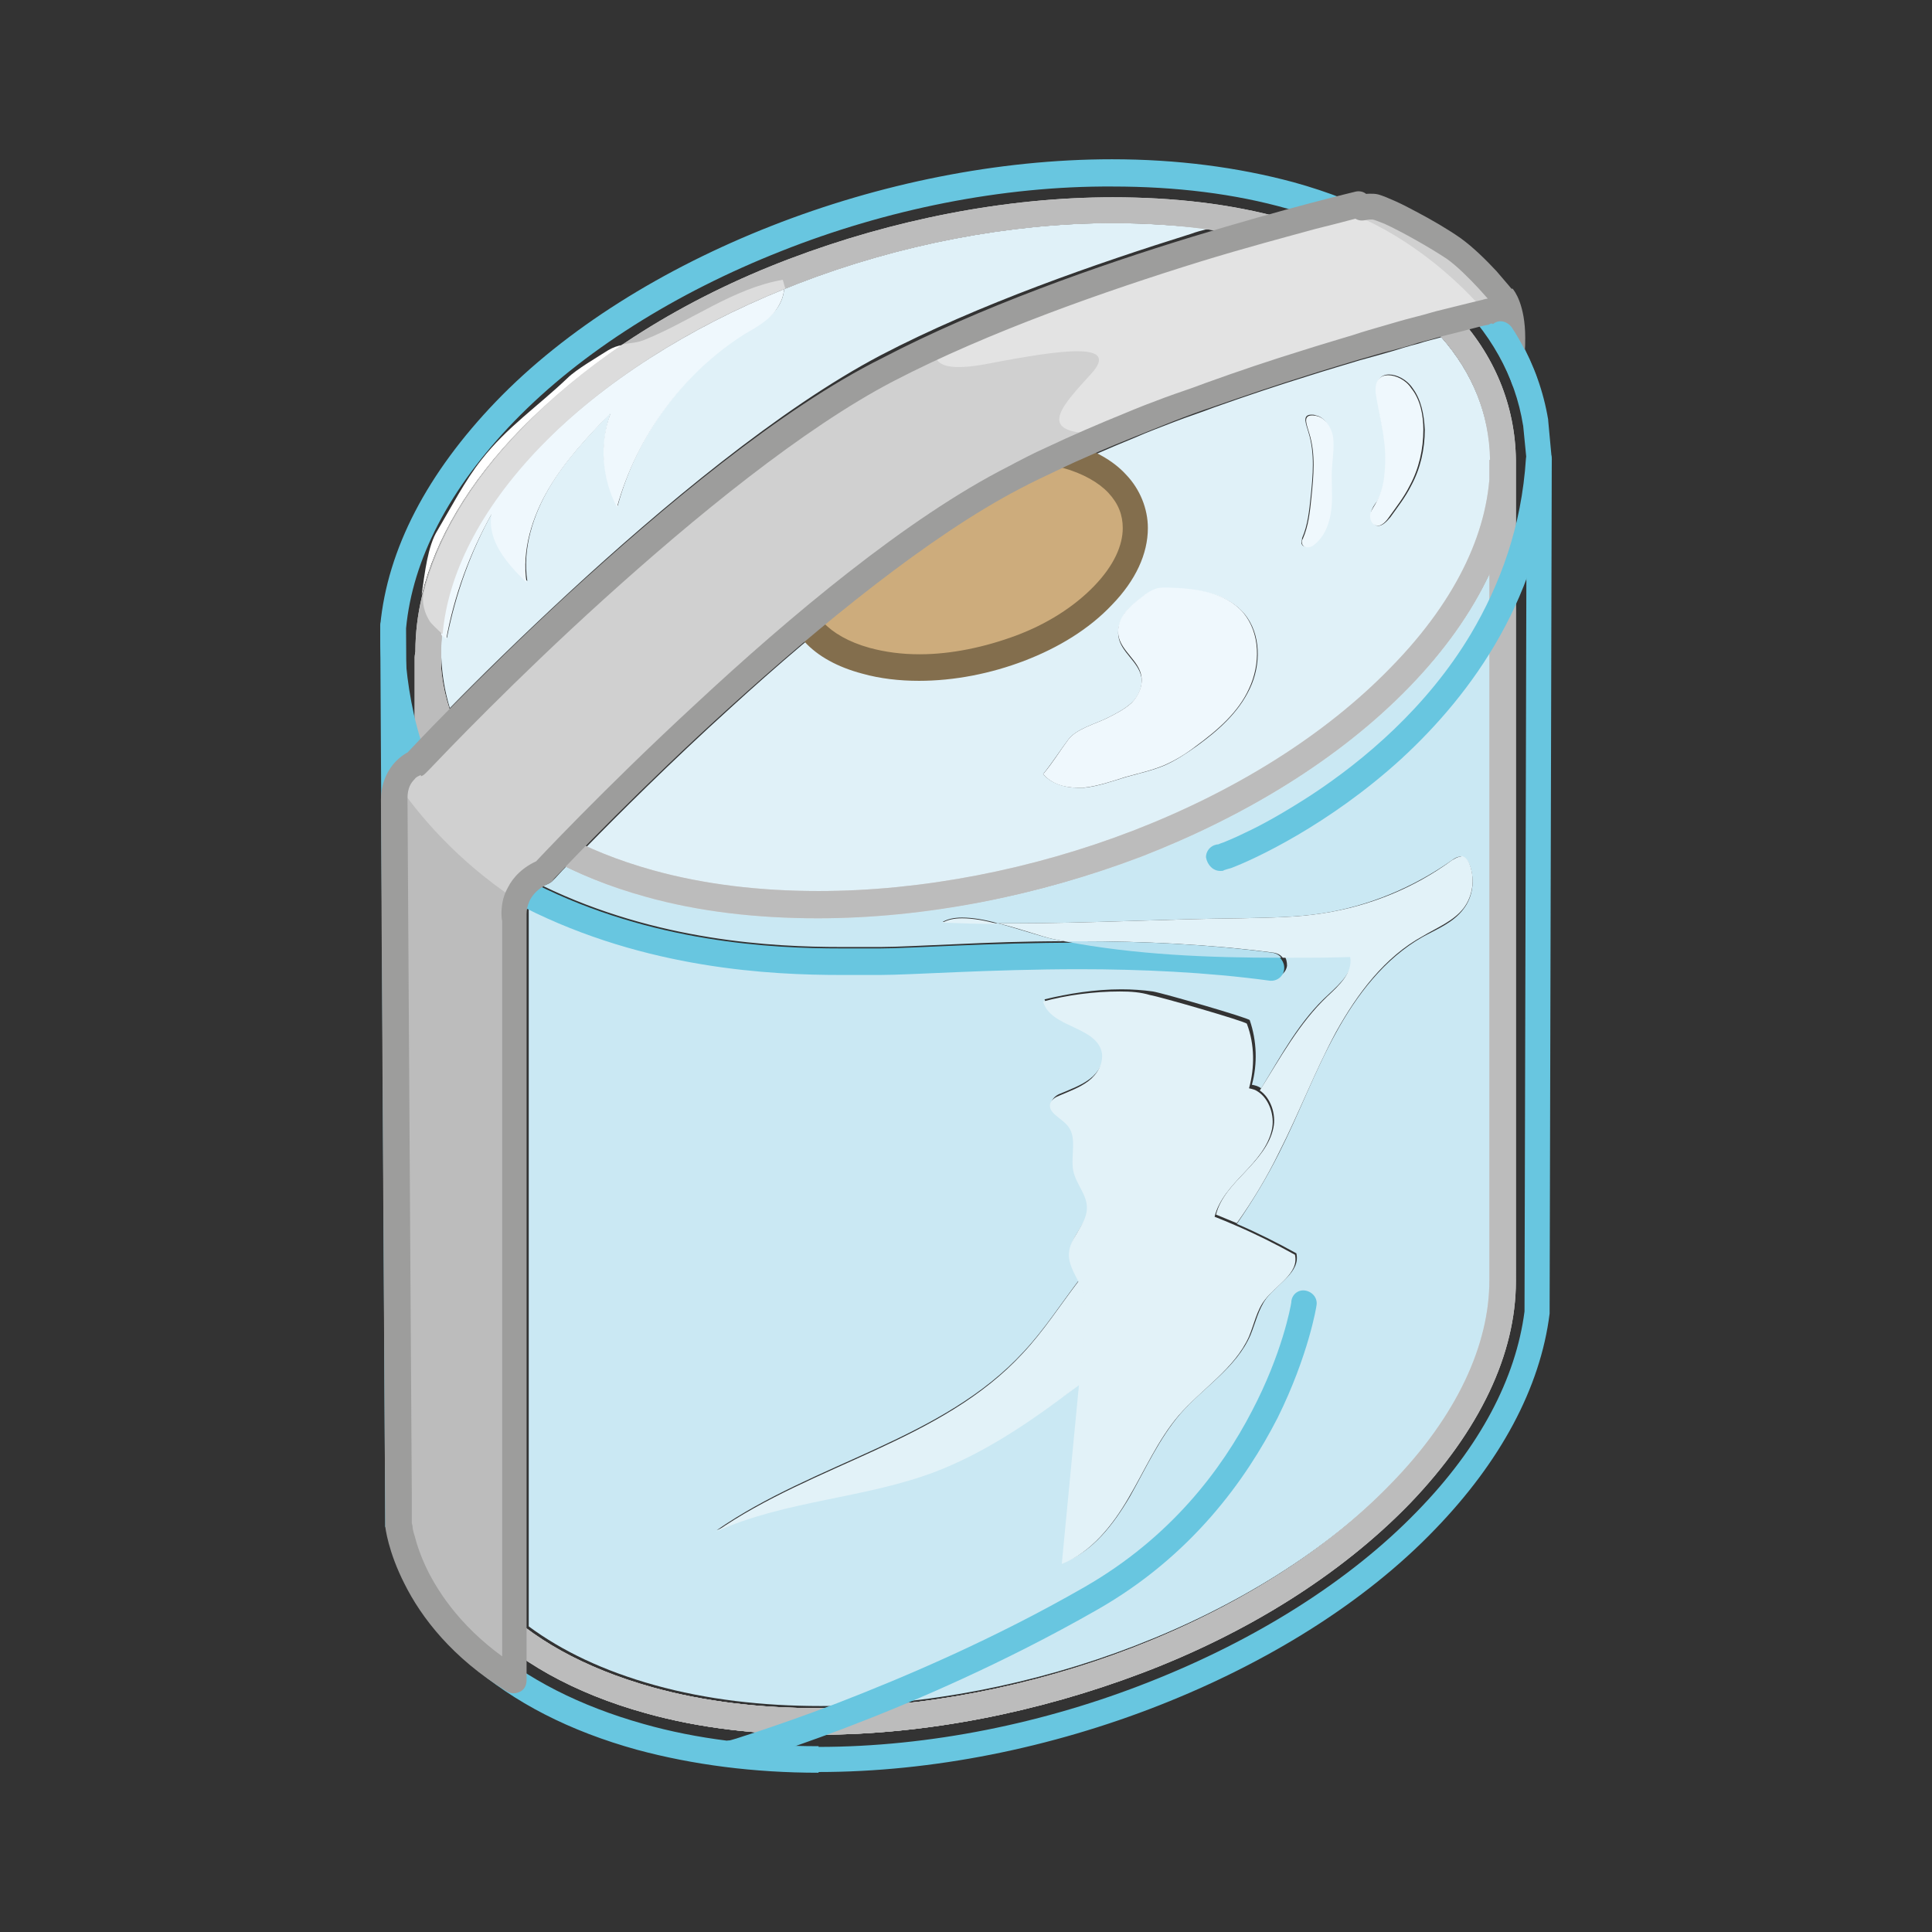
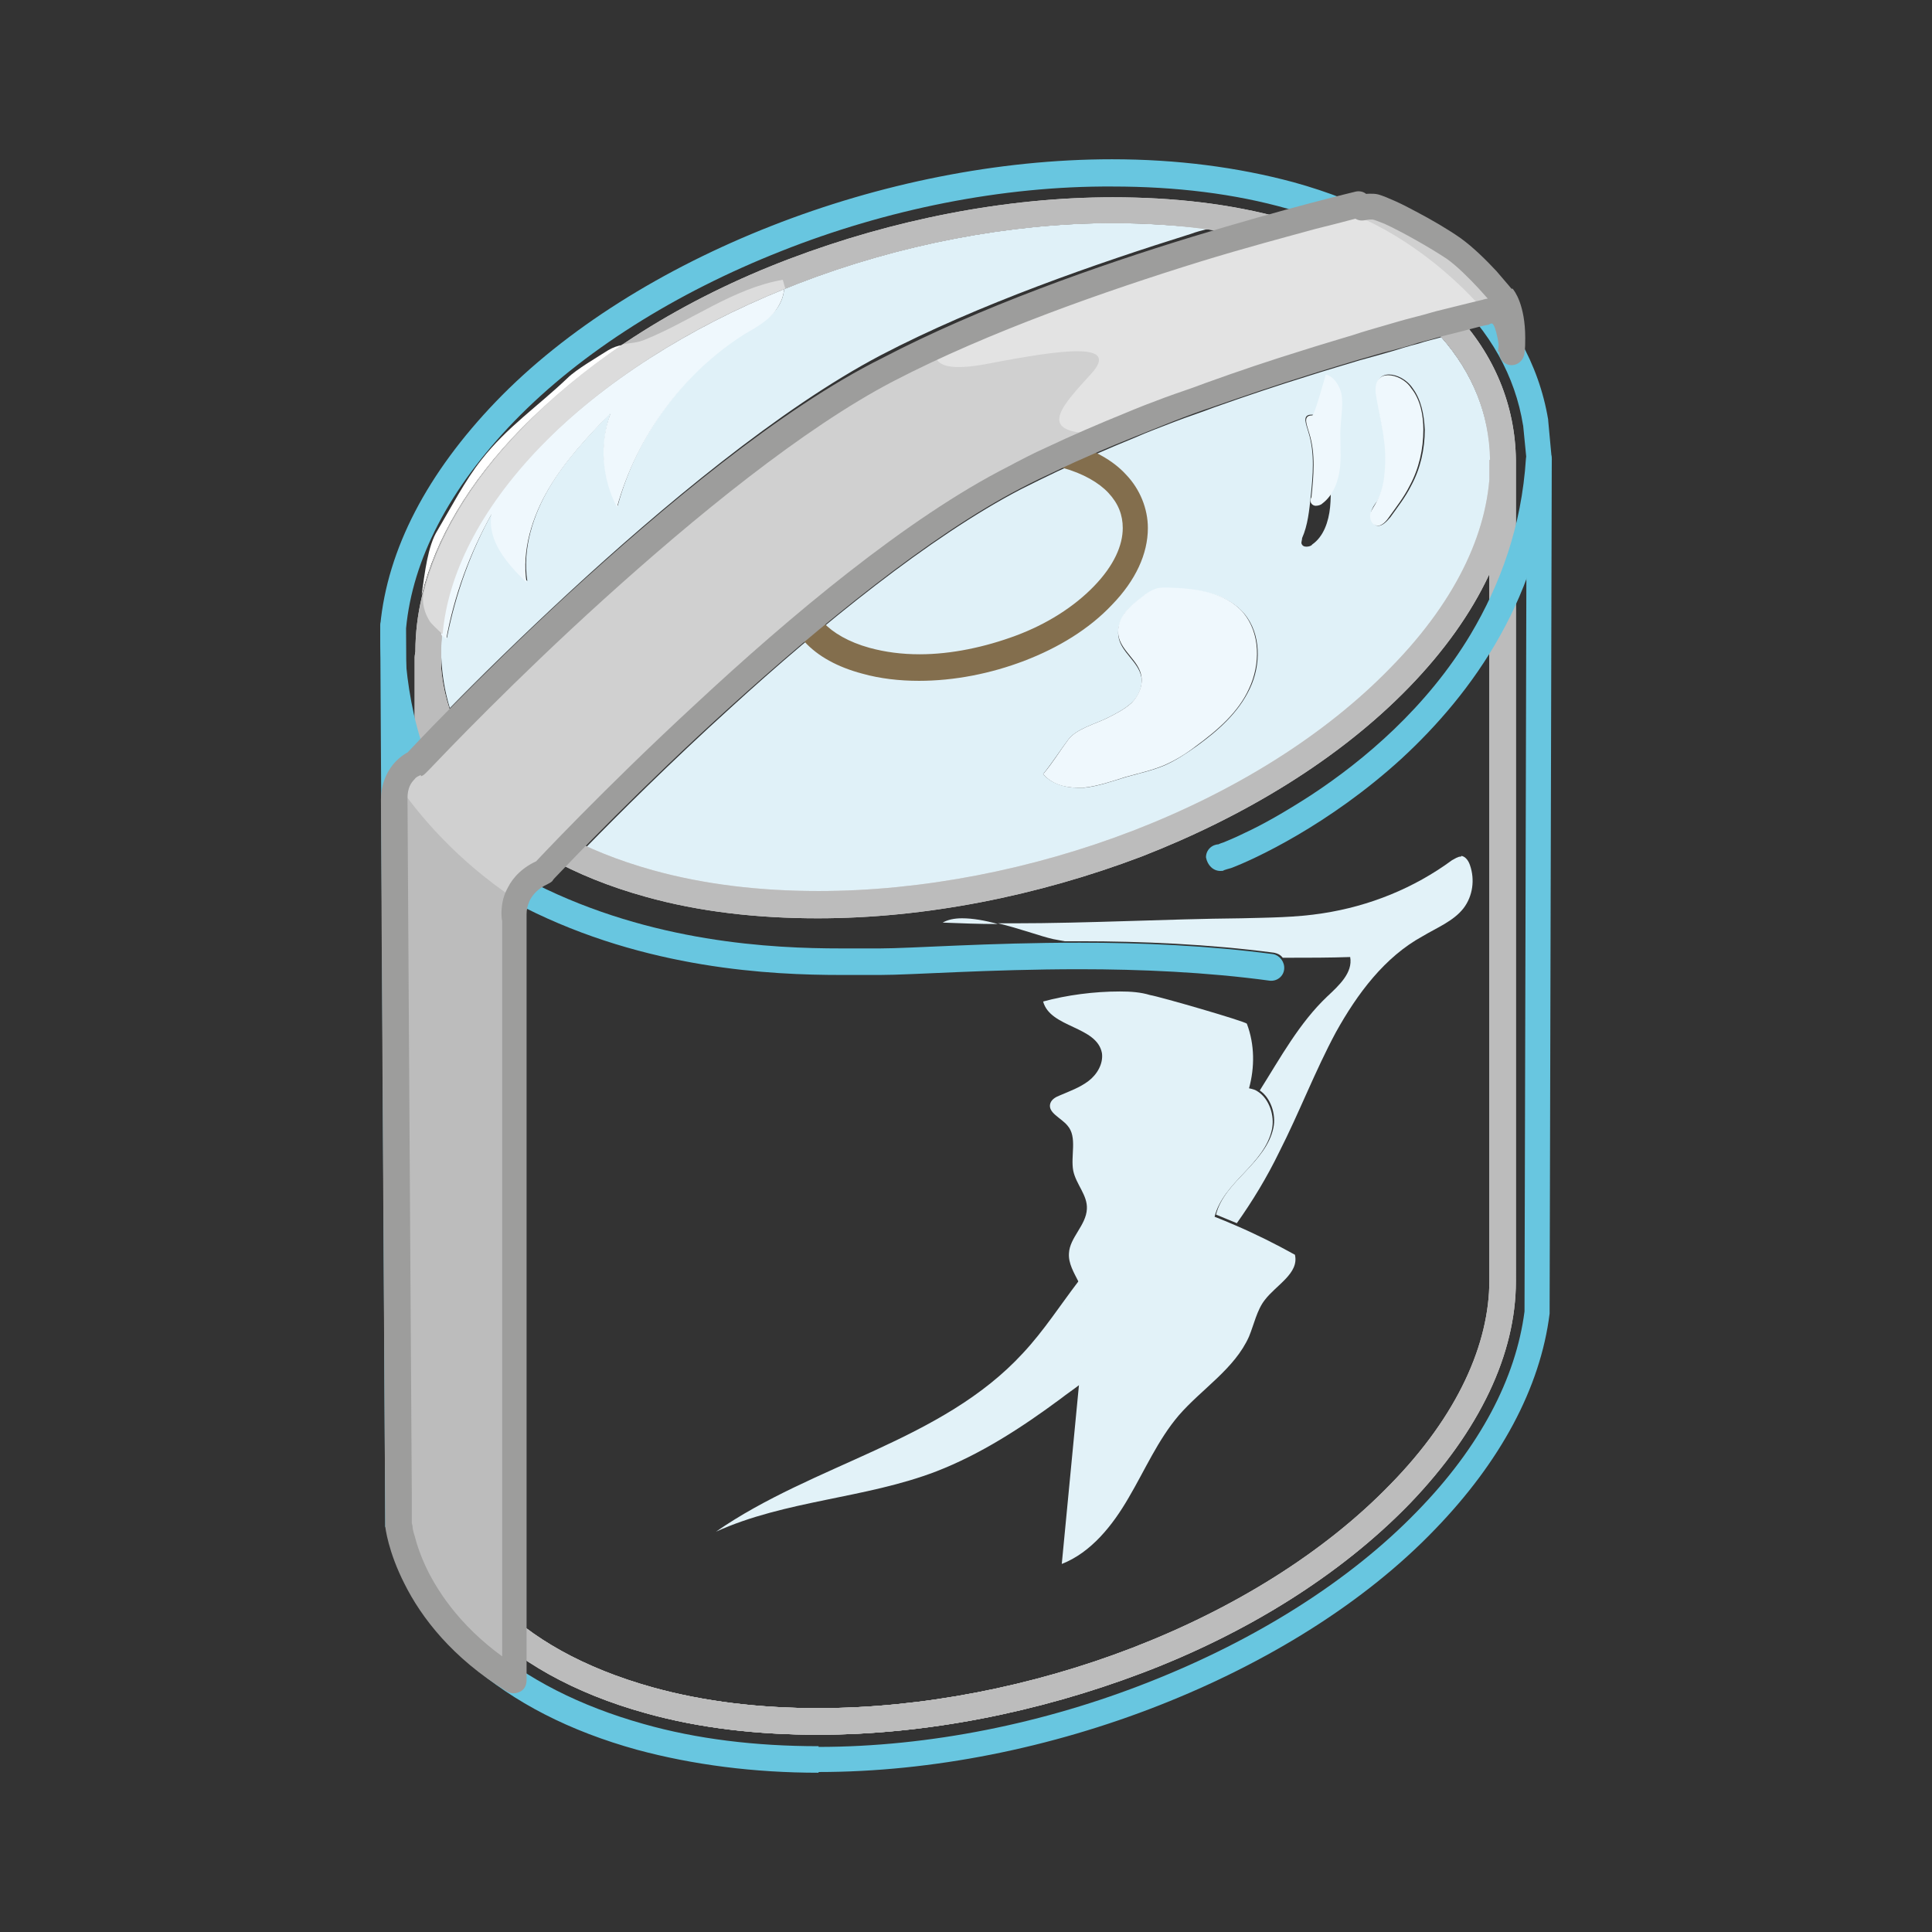
<svg xmlns="http://www.w3.org/2000/svg" version="1.1" id="Livello_1" x="0px" y="0px" viewBox="0 0 269.3 269.3" style="enable-background:new 0 0 269.3 269.3;" xml:space="preserve">
  <rect x="0" y="0" width="269.3" height="269.3" fill="#333333" stroke="none" />
  <style type="text/css">
	.st0{fill:#E0F1F8;}
	.st1{fill:#CAE8F3;}
	.st2{fill:#DADADA;}
	.st3{fill:#CDAC7C;}
	.st4{fill:#836E4D;}
	.st5{fill:#BCBCBC;}
	.st6{fill:#68C6E0;}
	.st7{fill:#D0D0D0;}
	.st8{fill:#E3E3E3;}
	.st9{fill:#9D9D9C;}
	.st10{fill:#EFF8FD;}
	.st11{fill:#FFFFFF;}
	.st12{fill:#DCDCDC;}
	.st13{fill:#E2F2F8;}
	.st14{fill:#B8E1F0;}
</style>
  <g>
    <path class="st0" d="M155.1,31.1L155.1,31.1c-14.4,0-29.8,3-43.8,8.4c-0.7,0.3-1.3,0.5-2,0.8c-0.1,1.2-0.6,2.3-1.4,3.2   c-1.1,1.2-2.5,2-3.9,2.8c-8.6,5.4-15.2,14.2-17.9,24.2c-2.2-3.9-2.5-8.9-0.9-13.1c-3.1,3.3-6.3,6.6-8.6,10.5   c-2.3,3.9-3.8,8.6-3.1,13.1c-2.6-2.6-5.5-5.8-4.9-9.5c-3,5.4-5.1,11.3-6.3,17.4c0,0,0,0,0,0c-0.1,0-0.4-0.2-0.7-0.6   c-0.1,0.8-0.1,1.6-0.1,2.4c0,0.3,0,0.5,0,0.8c0.1,2.5,0.5,4.9,1.2,7.2c4-4.1,9.8-9.8,16.5-16c13-12,29.5-25.8,43.6-33.2   c13.6-7.1,30.1-12.8,43.2-16.9c0.8-0.3,1.6-0.5,2.4-0.7C164.1,31.4,159.6,31.1,155.1,31.1 M176.4,33.6c-2.8,0.8-5.9,1.7-9.3,2.7   c-13,4-29.3,9.7-42.6,16.6c-12.7,6.6-27.9,19-40.4,30.4c-8.3,7.6-15.4,14.6-19.9,19.2c1.2,2.4,2.9,4.7,4.9,6.9   c2.5,2.6,5.5,4.9,9.1,6.9c4-4.1,10.7-10.8,18.7-18.2c13-12,29.5-25.8,43.6-33.2c1.7-0.9,3.5-1.7,5.2-2.6c3.6-1.7,7.3-3.3,11-4.8   c1.9-0.8,3.7-1.5,5.6-2.2c1.9-0.7,3.7-1.4,5.6-2c4.6-1.6,9.1-3.1,13.4-4.5c2.5-0.8,5-1.5,7.2-2.2c1.5-0.4,3-0.9,4.3-1.3   c1.4-0.4,2.7-0.7,3.9-1.1c0.4-0.1,0.7-0.2,1.1-0.3c-4.8-4.2-11.4-7.6-19.7-9.9C177.6,33.9,177,33.7,176.4,33.6 M200.9,47   c-1,0.3-2,0.5-3.2,0.9c-1.2,0.3-2.5,0.7-3.8,1.1c-1.4,0.4-2.8,0.8-4.3,1.2c-2.3,0.7-4.7,1.4-7.2,2.2c-4.2,1.3-8.7,2.8-13.2,4.4   c-1.8,0.7-3.7,1.3-5.5,2c-1.8,0.7-3.7,1.4-5.5,2.2c-3.7,1.5-7.3,3.1-10.8,4.7c-1.7,0.8-3.5,1.7-5.1,2.5   c-12.7,6.6-27.9,19-40.4,30.4c-8.5,7.7-15.7,14.9-20.2,19.5c2.8,1.3,6,2.4,9.4,3.4c7.1,2,15,2.9,23.1,2.9h0c14.4,0,29.8-3,43.8-8.4   c14-5.4,26.8-13.2,36-22.8c9.4-9.7,13.8-19.7,13.8-28.6l0-0.4C207.6,57.8,205.3,52,200.9,47 M192.1,73.3c-0.1,0-0.2,0-0.3-0.1   c-0.6-0.2-0.8-1-0.7-1.7c0.1-0.6,0.5-1.2,0.9-1.7c0.7-1.2,1-2.7,1.1-4.1c0.4-3.9-0.7-7-1.2-10.7c-0.3-2,0.6-2.8,1.7-2.8   c1.1,0,2.5,0.7,3.3,1.9c1.2,1.6,1.6,3.7,1.7,5.8c0,2.7-0.6,5.4-1.9,7.8c-0.8,1.6-1.9,3-2.9,4.4C193.3,72.7,192.7,73.3,192.1,73.3    M182.1,76.2c-0.3,0-0.6-0.1-0.7-0.5c0-0.2,0.1-0.5,0.1-0.7c0.8-1.8,1-3.9,1.2-5.8c0.3-2.9,0.6-6-0.3-8.9c-0.3-1.1-1-2.5,0.4-2.5   c0.2,0,0.4,0,0.6,0.1c1.2,0.2,2,1.6,2.2,2.8c0.2,1.3,0,2.7-0.1,4c-0.1,2,0.1,4-0.1,6c-0.2,2-0.9,4.1-2.5,5.2   C182.8,76.1,182.4,76.2,182.1,76.2 M150.2,109.8c-1.8,0-3.7-0.6-4.8-1.9c1.3-1.6,2.3-3.2,3.5-4.8c1.1-1.5,3.8-2.2,5.4-3   c1.2-0.6,2.4-1.2,3.4-2.1c1-0.9,1.6-2.3,1.4-3.6c-0.4-2.2-2.9-3.5-3.2-5.7c-0.2-1.1,0.3-2.3,0.9-3.2c0.7-0.9,1.6-1.6,2.5-2.3   c0.5-0.4,1.1-0.8,1.7-1c0.5-0.2,1-0.2,1.5-0.2c0.1,0,0.3,0,0.4,0c3.8,0.1,8,0.6,10.5,3.5c2.4,2.8,2.4,7.2,0.8,10.5   c-1.6,3.4-4.5,5.9-7.4,8c-1.4,1-2.9,2-4.5,2.7c-1.7,0.7-3.5,1.1-5.3,1.6c-2,0.6-3.9,1.3-5.9,1.5   C150.7,109.8,150.5,109.8,150.2,109.8" />
-     <path class="st1" d="M207.7,79.8c-2.5,5.3-6.2,10.7-11.3,15.9c-9.7,10-22.9,18.1-37.3,23.6c-14.4,5.6-30.1,8.6-45.1,8.6   c-8.4,0-16.5-1-24-3c-4.1-1.1-7.8-2.5-11.1-4.1c-0.7,0.7-1.2,1.3-1.5,1.6c-0.3,0.3-0.4,0.4-0.4,0.4c-0.2,0.2-0.4,0.3-0.6,0.4   c-0.3,0.1-0.5,0.2-0.7,0.3c15.9,7.7,32.1,8.5,41.5,8.5h0.1c2.2,0,4.1,0,5.5,0h0c2.1,0,5.8-0.2,10.6-0.4c4.3-0.2,9.4-0.4,15-0.4   c-0.5-0.1-1.1-0.2-1.6-0.3c-1.8-0.4-4.7-1.4-7.7-2.2c-2.6,0-5.1-0.1-7.7-0.2c0.7-0.4,1.6-0.6,2.7-0.6c1.5,0,3.2,0.3,5,0.8   c0.7,0,1.4,0,2.1,0c10.6,0,21.3-0.6,31.8-0.7c3.8-0.1,7.6-0.1,11.4-0.7c6.4-1,12.6-3.6,18-7.4c0.4-0.3,0.8-0.5,1.2-0.5   c0,0,0.1,0,0.1,0c0.6,0.1,1,0.7,1.2,1.3c0.7,2,0.4,4.3-0.9,6c-1.4,1.9-3.7,2.8-5.7,3.9c-5.3,3-9.2,8.1-12.1,13.4   c-3,5.4-5.1,11.2-7.9,16.7c-1.7,3.4-3.7,6.7-5.9,9.9c2.8,1.2,5.6,2.6,8.3,4.1c0.6,2.6-2.6,4.2-4.2,6.3c-1.1,1.5-1.5,3.4-2.2,5.1   c-2,4.6-6.6,7.3-9.8,11c-2.9,3.4-4.8,7.6-7,11.5c-2.3,3.9-5.2,7.7-9.3,9.2c0.8-8.3,1.6-16.7,2.4-25c-0.9,0.7-1.8,1.4-2.7,2   c-5.4,4-11,7.7-17.3,10.1c-9.9,3.8-21,4-30.7,8.4c13.7-9.5,31.5-12.6,42.8-24.9c2.9-3.1,5.2-6.7,7.8-10.1c-0.6-1.3-1.4-2.5-1.3-3.9   c0.1-2.3,2.5-3.9,2.5-6.2c0-1.9-1.5-3.5-1.9-5.3c-0.4-2.1,0.6-4.7-0.8-6.3c-0.9-1-2.8-1.8-2.4-3.1c0.2-0.5,0.7-0.9,1.3-1.1   c1.4-0.6,2.8-1.1,4-2c1.2-0.9,2.1-2.4,1.9-3.9c-0.6-3.8-7.1-3.5-8.2-7.2c3.3-0.8,7-1.4,10.7-1.4c1.5,0,3,0.1,4.4,0.3   c1.3,0.2,13.4,3.7,13.5,4c1,2.9,1.1,6.1,0.3,9c0.5,0.1,0.9,0.2,1.3,0.5c2.8-4.6,5.4-9.5,9.4-13.1c1.6-1.5,3.6-3.3,3.2-5.5   c-2.9,0-5.8,0.1-8.7,0.1c-0.3,0-0.5,0-0.7,0c0.3,0.4,0.4,0.9,0.4,1.4c-0.1,0.9-0.9,1.6-1.8,1.6c-0.1,0-0.2,0-0.2,0   c-8.8-1.2-18.1-1.6-26.5-1.6h0c-6.3,0-12.2,0.2-17,0.4c-4.8,0.2-8.6,0.4-10.8,0.4c-1.3,0-3.2,0-5.5,0c-9.7,0-26.9-0.8-43.8-9.2   c-0.1,0.3-0.1,0.6-0.1,0.8c0,0.2,0,0.4,0,0.4l0,0.3v99c4.6,3.4,10.4,6.2,17.6,8.2c7.2,2,15,2.9,23.1,2.9h0c14.4,0,29.8-3,43.8-8.4   c14-5.4,26.7-13.2,36-22.8c9.4-9.7,13.7-19.6,13.8-28.4c0-0.1,0-0.2,0-0.3V79.8z M61.6,105.2c0,0-0.1,0.1-0.1,0.1v4.4   c0.9,1.8,2,3.5,3.2,5.1c2,2.6,4.4,4.9,7.5,6.9c0.7-0.6,1.5-1.2,2.5-1.7c0.2-0.2,0.5-0.6,1-1c-3.5-2.1-6.6-4.4-9.1-7   C64.6,109.8,62.9,107.6,61.6,105.2 M61.4,116.5l0,88.6v0.4c0,0,0,0.1,0,0.1c0.2,6.6,2.7,12.6,7.7,17.7c0.2,0.3,0.5,0.5,0.7,0.7   v-95.8c0-0.2-0.1-0.5-0.1-0.8c0-0.7,0.1-1.6,0.4-2.6c-3.4-2.2-6.1-4.8-8.4-7.6C61.7,116.9,61.6,116.7,61.4,116.5" />
    <path class="st2" d="M209.5,64.1v-1.8h0c-0.5,0-0.9,0.2-1.3,0.5c-0.3,0.4-0.5,0.8-0.5,1.3v0.4c0,8.9-4.3,18.8-13.8,28.5   c-9.3,9.6-22,17.4-36,22.8c-14,5.4-29.4,8.4-43.8,8.4c-8.1,0-15.9-0.9-23.1-2.9c-9.7-2.7-17-6.9-21.9-12   c-4.9-5.1-7.5-11.1-7.7-17.7c0-0.5-0.3-1-0.7-1.4c-0.4-0.3-0.9-0.5-1.5-0.4l0,0c-0.8,0.2-1.4,0.9-1.4,1.8l0,113.4v0.4v0.1   c0,0.6,0.3,1.1,0.7,1.5c0.4,0.4,1,0.5,1.6,0.3h0l-0.5-1.8l-1.8,0.1c0.2,7.5,3.2,14.5,8.7,20.2c5.5,5.7,13.4,10.2,23.5,13   c7.5,2.1,15.6,3,24,3c14.9,0,30.6-3.1,45.1-8.6s27.6-13.6,37.3-23.6c9.8-10.2,14.8-20.9,14.8-31l-1.8,0l0.3,1.8l0,0   c0.8-0.2,1.5-0.9,1.5-1.8V64.1c0-1-0.8-1.8-1.8-1.8V64.1h-1.8v114.4h1.8l-0.3-1.8l0,0c-0.8,0.2-1.5,0.9-1.5,1.8   c0,8.8-4.4,18.8-13.8,28.4c-9.3,9.6-22,17.4-36,22.8c-14,5.4-29.4,8.4-43.8,8.4c-8.1,0-15.9-0.9-23.1-2.9c-9.7-2.7-17-6.9-21.9-12   c-4.9-5.1-7.5-11.2-7.7-17.7c0-0.6-0.3-1.1-0.7-1.4s-1-0.4-1.5-0.3h0l0.5,1.8h1.8v-0.1v-0.4l0-113.4h-1.8l0.4,1.8l0,0l-0.4-1.8   l-1.8,0.1c0.2,7.5,3.2,14.5,8.7,20.2c5.5,5.7,13.4,10.2,23.5,13c7.5,2.1,15.6,3,24,3c14.9,0,30.6-3.1,45.1-8.6   c14.4-5.6,27.6-13.6,37.3-23.6c9.9-10.2,14.8-21,14.8-31.1v-0.4L209.5,64.1l0,1.8h0V64.1h-1.8H209.5z" />
    <path class="st2" d="M209.5,64.1v-1.8h0c-0.5,0-0.9,0.2-1.3,0.5c-0.3,0.3-0.5,0.8-0.5,1.3v0L209.5,64.1l1.8,0   c-0.1-7.6-3-14.7-8.5-20.5s-13.4-10.3-23.7-13.1c-7.5-2.1-15.6-3-24-3c-14.9,0-30.6,3.1-45.1,8.6S82.4,49.7,72.7,59.7   c-9.9,10.2-14.8,21-14.8,31.1c0,0.3,0,0.6,0,0.9l1.8-0.1l-0.4-1.8l0,0c-0.8,0.2-1.4,0.9-1.4,1.8l0,113.4v0.4v0.1   c0,0.6,0.3,1.1,0.7,1.5c0.4,0.4,1,0.5,1.6,0.3h0l-0.5-1.8l-1.8,0.1c0.2,7.5,3.2,14.5,8.7,20.2c5.5,5.7,13.4,10.2,23.5,13   c7.5,2.1,15.6,3,24,3c14.9,0,30.6-3.1,45.1-8.6s27.6-13.6,37.3-23.6c9.8-10.2,14.8-20.9,14.8-31l-1.8,0l0.3,1.8l0,0   c0.8-0.2,1.5-0.9,1.5-1.8V64.1c0-1-0.8-1.8-1.8-1.8V64.1h-1.8v114.4h1.8l-0.3-1.8l0,0c-0.8,0.2-1.5,0.9-1.5,1.8   c0,8.8-4.4,18.8-13.8,28.4c-9.3,9.6-22,17.4-36,22.8c-14,5.4-29.4,8.4-43.8,8.4c-8.1,0-15.9-0.9-23.1-2.9c-9.7-2.7-17-6.9-21.9-12   c-4.9-5.1-7.5-11.2-7.7-17.7c0-0.6-0.3-1.1-0.7-1.4s-1-0.4-1.5-0.3h0l0.5,1.8h1.8v-0.1v-0.4l0-113.4h-1.8l0.4,1.8l0,0   c0.9-0.2,1.5-1,1.4-1.9c0-0.3,0-0.5,0-0.8c0-8.9,4.4-18.8,13.8-28.5c9.3-9.6,22-17.4,36-22.8c14-5.4,29.4-8.4,43.8-8.4   c8.1,0,15.9,0.9,23.1,2.9c9.8,2.7,17.1,7,22,12.2c4.9,5.2,7.4,11.3,7.5,18c0,1,0.8,1.8,1.8,1.8c1,0,1.8-0.8,1.8-1.8v0H209.5l0,1.8   h0V64.1h-1.8H209.5z" />
-     <path class="st3" d="M120.7,92.1c-10.6-2.9-12.9-11.7-5.2-19.6c7.7-7.9,22.5-12,33.1-9.1c10.6,2.9,12.9,11.7,5.2,19.6   C146,90.9,131.2,95,120.7,92.1" />
    <path class="st4" d="M120.7,92.1l0.5-1.8c-2.9-0.8-5.1-2.1-6.4-3.5c-1.4-1.5-2-3.1-2-4.9c0-2.4,1.2-5.2,4-8.1   c2.8-2.9,6.6-5.3,10.9-6.9c4.3-1.7,9-2.6,13.4-2.6c2.5,0,4.8,0.3,7,0.9c2.9,0.8,5.1,2.1,6.4,3.5c1.4,1.5,2,3.1,2,4.9   c0,2.4-1.2,5.2-4,8.1c-2.8,2.9-6.6,5.3-10.9,6.9s-9,2.6-13.4,2.6c-2.5,0-4.8-0.3-7-0.9L120.7,92.1l-0.5,1.8c2.5,0.7,5.2,1,7.9,1   c4.9,0,10-1,14.7-2.8c4.7-1.8,9-4.4,12.2-7.8c3.3-3.4,5-7.1,5-10.7c0-2.7-1.1-5.4-3-7.4c-1.9-2.1-4.7-3.6-8.1-4.5   c-2.5-0.7-5.2-1-7.9-1c-4.9,0-10,1-14.7,2.8c-4.7,1.8-9,4.4-12.2,7.8c-3.3,3.4-5,7.1-5,10.7c0,2.7,1.1,5.4,3,7.4   c1.9,2.1,4.7,3.6,8.1,4.5L120.7,92.1z" />
    <path class="st5" d="M209.5,64.1v-1.8h0c-0.5,0-0.9,0.2-1.3,0.5c-0.3,0.4-0.5,0.8-0.5,1.3v0.4c0,8.9-4.3,18.8-13.8,28.5   c-9.3,9.6-22,17.4-36,22.8c-14,5.4-29.4,8.4-43.8,8.4c-8.1,0-15.9-0.9-23.1-2.9c-9.7-2.7-17-6.9-21.9-12   c-4.9-5.1-7.5-11.1-7.7-17.7c0-0.5-0.3-1-0.7-1.4c-0.4-0.3-0.9-0.5-1.5-0.4l0,0c-0.8,0.2-1.4,0.9-1.4,1.8l0,113.4v0.4v0.1   c0,0.6,0.3,1.1,0.7,1.5c0.4,0.4,1,0.5,1.6,0.3h0l-0.5-1.8l-1.8,0.1c0.2,7.5,3.2,14.5,8.7,20.2c5.5,5.7,13.4,10.2,23.5,13   c7.5,2.1,15.6,3,24,3c14.9,0,30.6-3.1,45.1-8.6s27.6-13.6,37.3-23.6c9.8-10.2,14.8-20.9,14.8-31l-1.8,0l0.3,1.8l0,0   c0.8-0.2,1.5-0.9,1.5-1.8V64.1c0-1-0.8-1.8-1.8-1.8V64.1h-1.8v114.4h1.8l-0.3-1.8l0,0c-0.8,0.2-1.5,0.9-1.5,1.8   c0,8.8-4.4,18.8-13.8,28.4c-9.3,9.6-22,17.4-36,22.8c-14,5.4-29.4,8.4-43.8,8.4c-8.1,0-15.9-0.9-23.1-2.9c-9.7-2.7-17-6.9-21.9-12   c-4.9-5.1-7.5-11.2-7.7-17.7c0-0.6-0.3-1.1-0.7-1.4s-1-0.4-1.5-0.3h0l0.5,1.8h1.8v-0.1v-0.4l0-113.4h-1.8l0.4,1.8l0,0l-0.4-1.8   l-1.8,0.1c0.2,7.5,3.2,14.5,8.7,20.2c5.5,5.7,13.4,10.2,23.5,13c7.5,2.1,15.6,3,24,3c14.9,0,30.6-3.1,45.1-8.6   c14.4-5.6,27.6-13.6,37.3-23.6c9.9-10.2,14.8-21,14.8-31.1v-0.4L209.5,64.1l0,1.8h0V64.1h-1.8H209.5z" />
    <path class="st5" d="M209.5,64.1v-1.8h0c-0.5,0-0.9,0.2-1.3,0.5c-0.3,0.3-0.5,0.8-0.5,1.3v0L209.5,64.1l1.8,0   c-0.1-7.6-3-14.7-8.5-20.5s-13.4-10.3-23.7-13.1c-7.5-2.1-15.6-3-24-3c-14.9,0-30.6,3.1-45.1,8.6S82.4,49.7,72.7,59.7   c-9.9,10.2-14.8,21-14.8,31.1c0,0.3,0,0.6,0,0.9l1.8-0.1l-0.4-1.8l0,0c-0.8,0.2-1.4,0.9-1.4,1.8l0,113.4v0.4v0.1   c0,0.6,0.3,1.1,0.7,1.5c0.4,0.4,1,0.5,1.6,0.3h0l-0.5-1.8l-1.8,0.1c0.2,7.5,3.2,14.5,8.7,20.2c5.5,5.7,13.4,10.2,23.5,13   c7.5,2.1,15.6,3,24,3c14.9,0,30.6-3.1,45.1-8.6s27.6-13.6,37.3-23.6c9.8-10.2,14.8-20.9,14.8-31l-1.8,0l0.3,1.8l0,0   c0.8-0.2,1.5-0.9,1.5-1.8V64.1c0-1-0.8-1.8-1.8-1.8V64.1h-1.8v114.4h1.8l-0.3-1.8l0,0c-0.8,0.2-1.5,0.9-1.5,1.8   c0,8.8-4.4,18.8-13.8,28.4c-9.3,9.6-22,17.4-36,22.8c-14,5.4-29.4,8.4-43.8,8.4c-8.1,0-15.9-0.9-23.1-2.9c-9.7-2.7-17-6.9-21.9-12   c-4.9-5.1-7.5-11.2-7.7-17.7c0-0.6-0.3-1.1-0.7-1.4s-1-0.4-1.5-0.3h0l0.5,1.8h1.8v-0.1v-0.4l0-113.4h-1.8l0.4,1.8l0,0   c0.9-0.2,1.5-1,1.4-1.9c0-0.3,0-0.5,0-0.8c0-8.9,4.4-18.8,13.8-28.5c9.3-9.6,22-17.4,36-22.8c14-5.4,29.4-8.4,43.8-8.4   c8.1,0,15.9,0.9,23.1,2.9c9.8,2.7,17.1,7,22,12.2c4.9,5.2,7.4,11.3,7.5,18c0,1,0.8,1.8,1.8,1.8c1,0,1.8-0.8,1.8-1.8v0H209.5l0,1.8   h0V64.1h-1.8H209.5z" />
    <path class="st6" d="M114.1,245.2v-1.8c-8.8,0-17-1-24.4-3.1c-8.9-2.5-16.3-6.3-21.8-11.1c-5.5-4.8-9.1-10.6-10.7-17.1l-1.7,0.4   l1.8,0L56.6,87.4l-1.8,0l1.8,0.2c0.9-9.6,6-19.5,15.1-28.9c9.4-9.7,22.5-17.9,37.2-23.7c14.6-5.8,30.8-9.1,46.2-9   c8.8,0,17,1,24.4,3.1c9.4,2.6,17.1,6.7,22.6,11.9c5.6,5.2,9.1,11.4,10.2,18.3l1.8-0.3l-1.8,0.2l0.5,5.1l-0.3,118.7h1.8l-1.8-0.2   c-1.2,9.3-6.2,18.9-15,27.9c-9.4,9.7-22.5,17.9-37.2,23.7c-14.6,5.8-30.8,9.1-46.2,9.1h0V245.2v1.8h0c15.9,0,32.5-3.4,47.5-9.3   s28.6-14.3,38.4-24.5c9.1-9.4,14.7-19.7,16-30.1l0-0.1l0.3-119l-0.5-5.4l0-0.1c-1.3-7.8-5.3-14.8-11.4-20.4   c-6.1-5.6-14.3-10-24.1-12.7c-7.8-2.1-16.3-3.2-25.3-3.2c-15.9,0-32.5,3.4-47.5,9.3c-15,5.9-28.6,14.3-38.4,24.5   C59.6,65.9,54,76.5,53,87.2l0,0.1l0.7,125.5l0.1,0.2c1.7,7.3,5.8,13.7,11.8,19c6,5.3,13.8,9.3,23.2,11.9c7.8,2.1,16.3,3.2,25.3,3.2   V245.2z" />
    <path class="st6" d="M170.1,121.4c0.3,0,0.4,0,0.5-0.1c0.3-0.1,0.6-0.2,1-0.3c3.2-1.2,13.6-6,23.7-15.2c10-9.2,19.8-22.8,21-41.6   c0.1-1-0.7-1.9-1.7-2c-1-0.1-1.8,0.7-1.9,1.7c-0.6,9.5-3.6,17.6-7.7,24.5c-6.1,10.2-14.9,17.6-22.2,22.4c-3.7,2.4-6.9,4.2-9.3,5.3   c-1.2,0.6-2.2,1-2.9,1.3c-0.3,0.1-0.6,0.2-0.8,0.3l-0.2,0l0.1,0.5l-0.1-0.5l0,0l0.1,0.5l-0.1-0.5l0.3,1.6v-1.6c-0.2,0-0.3,0-0.3,0   l0.3,1.6v-1.6c-1,0-1.8,0.8-1.8,1.8C168.3,120.6,169.1,121.4,170.1,121.4" />
-     <path class="st6" d="M102.1,246.2c0.1,0,24.9-7,50.8-21.8c13.2-7.5,20.8-18.2,25.2-26.8c4.3-8.7,5.4-15.5,5.4-15.6   c0.2-1-0.5-1.9-1.5-2.1c-1-0.2-1.9,0.5-2,1.5l0,0.1c-0.1,0.7-1.3,7.2-5.5,15.2c-4.2,8.1-11.3,17.6-23.3,24.5   c-12.7,7.3-25.2,12.6-34.5,16.2c-4.7,1.8-8.5,3.1-11.2,4c-1.3,0.4-2.4,0.8-3.1,1c-0.4,0.1-0.6,0.2-0.8,0.2s-0.3,0.1-0.3,0.1   c-1,0.3-1.5,1.3-1.3,2.2C100.2,245.9,101.2,246.5,102.1,246.2" />
    <path class="st6" d="M53,87.3c0,0,0,0.5,0,1.3c0,2.8,0.3,9.7,2.9,17.3c1.3,3.8,3.2,7.7,6,11.3c2.8,3.6,6.4,6.9,11.2,9.3   c17,8.6,34.4,9.4,44.1,9.4c2.3,0,4.2,0,5.5,0c2.2,0,6-0.2,10.8-0.4c4.8-0.2,10.7-0.4,17-0.4c8.4,0,17.7,0.4,26.5,1.6   c1,0.1,1.9-0.6,2-1.6c0.1-1-0.6-1.9-1.5-2.1c-9-1.2-18.4-1.6-27-1.6c-6.4,0-12.3,0.2-17.1,0.4c-4.8,0.2-8.6,0.4-10.7,0.4   c-1.4,0-3.2,0-5.5,0c-9.6,0-26.3-0.8-42.6-9c-4.3-2.2-7.5-5-10-8.3c-3.7-4.8-5.8-10.4-6.9-15.3c-1.1-4.9-1.3-9.1-1.3-10.9   c0-0.4,0-0.6,0-0.8l0-0.2v-0.1c0.1-1-0.7-1.9-1.7-1.9C53.9,85.5,53,86.3,53,87.3z" />
    <path class="st7" d="M209.5,41.6c0,0-3.7-4.7-7-7c-3.3-2.3-9.2-5.4-10.9-5.8c-0.6-0.1-1.2-0.1-1.8,0l-0.5-0.4c0,0-38.7,9-65.7,23   C96,65.7,58,106.3,58,106.3s-3.1,1.1-3.1,5.1s0.6,101.1,0.6,101.1s1.2,12.6,16.1,21.7V128.1c0,0-0.8-4.5,4.1-6.5   c0,0,38-40.7,65.7-55c1.7-0.9,3.4-1.7,5.2-2.6c3.5-1.7,7.2-3.3,10.9-4.8c1.9-0.7,3.7-1.5,5.6-2.2c1.9-0.7,3.7-1.4,5.5-2   c4.6-1.6,9.1-3.1,13.3-4.4c2.5-0.8,4.9-1.5,7.2-2.2c1.5-0.4,3-0.9,4.3-1.2c1.4-0.4,2.7-0.7,3.9-1.1c1.2-0.3,2.3-0.6,3.3-0.9   c4-1.1,6.5-1.6,6.5-1.6s3.4-1.9,3.7,5.6C211.2,43.6,209.5,41.6,209.5,41.6" />
    <path class="st5" d="M71.6,234.3V128.1c0,0-0.2-1.2,0.3-2.7c-8.3-5.5-13.7-12-16.6-16.3c-0.3,0.7-0.4,1.4-0.4,2.4   c0,4,0.6,101.1,0.6,101.1S56.7,225.2,71.6,234.3" />
    <path class="st8" d="M186.3,29c-8.6,2.2-33.9,8.9-55.2,18.6c0,0-3.8,5.1,6.6,3.1c10.4-2,18.5-3.1,14.4,1.4c-4,4.4-7.6,8.1,0,8.3   c0.8,0,2.1-0.2,3.7-0.5c0.6-0.2,1.1-0.5,1.7-0.7c1.9-0.7,3.7-1.5,5.6-2.2c1.9-0.7,3.7-1.4,5.5-2c4.6-1.6,9.1-3.1,13.3-4.4   c2.5-0.8,4.9-1.5,7.2-2.2c1.5-0.4,3-0.9,4.3-1.2c1.4-0.4,2.7-0.7,3.9-1.1c1.2-0.3,2.3-0.6,3.3-0.9c4-1.1,6.5-1.6,6.5-1.6   S198.9,33.3,186.3,29" />
    <path class="st9" d="M209.5,41.6l1.4-1.1c0,0-1-1.2-2.3-2.7c-1.4-1.5-3.2-3.3-5-4.6c-1.7-1.2-4.1-2.6-6.2-3.7   c-1.1-0.6-2.1-1.1-3-1.5c-0.9-0.4-1.6-0.7-2.3-0.9c-0.4-0.1-0.8-0.1-1.2-0.1c-0.5,0-0.9,0.1-1.3,0.1l0.3,1.8l1.1-1.4l-0.5-0.4   c-0.4-0.4-1-0.5-1.5-0.4c0,0-9.7,2.3-22.8,6.3c-13.1,4-29.6,9.8-43.2,16.9C108.7,57,92.3,70.8,79.2,82.8   c-13,12-22.5,22.2-22.5,22.2l1.3,1.3l-0.6-1.7c-0.2,0.1-1.1,0.4-2.2,1.5c-1,1-2.1,2.9-2.1,5.3c0,4,0.6,101.1,0.6,101.1l0,0.2   c0,0.2,0.4,3.6,2.7,8.1c2.3,4.6,6.6,10.3,14.3,15c0.6,0.3,1.2,0.3,1.8,0c0.6-0.3,0.9-0.9,0.9-1.6V128.1l0-0.3l-0.5,0.1l0.5-0.1l0,0   l-0.5,0.1l0.5-0.1c0,0,0-0.2,0-0.4c0-0.5,0.1-1.2,0.5-2c0.4-0.7,1-1.5,2.5-2.2c0.2-0.1,0.4-0.2,0.6-0.4c0,0,0.1-0.2,0.4-0.5   c2.1-2.2,11.9-12.5,24.4-23.8c12.5-11.3,27.7-23.8,40.4-30.4c1.7-0.9,3.4-1.7,5.1-2.5c3.5-1.7,7.1-3.2,10.8-4.7   c1.8-0.7,3.7-1.5,5.5-2.2c1.8-0.7,3.7-1.4,5.5-2c4.6-1.6,9-3.1,13.2-4.4c2.5-0.8,4.9-1.5,7.2-2.2c1.5-0.4,3-0.9,4.3-1.2   c1.4-0.4,2.7-0.7,3.8-1.1c1.2-0.3,2.3-0.6,3.3-0.9c2-0.5,3.6-0.9,4.7-1.2c1.1-0.3,1.7-0.4,1.7-0.4c0.2,0,0.3-0.1,0.5-0.2l-0.4-0.8   l0.4,0.8l0.1,0l-0.4-0.8l0.4,0.8l0.1,0h0c0,0,0.2,0.1,0.4,0.7c0.2,0.6,0.5,1.7,0.6,3.4c0,1,0.8,1.7,1.7,1.7c0.9,0,1.7-0.7,1.8-1.7   c0.1-0.7,0.1-1.4,0.1-2.1c0-4.6-1.5-6.6-1.8-6.9L209.5,41.6l1.4-1.1L209.5,41.6l-1.3,1.2l0.9-0.8l-1,0.8l0,0l0.9-0.8l-1,0.8   l0.2-0.1l-0.2,0.1l0,0l0.2-0.1l-0.2,0.1c0,0,0.9,1.2,0.9,4.5c0,0.5,0,1.1-0.1,1.7l1.8,0.2l1.8-0.1c-0.1-2.7-0.6-4.5-1.4-5.7   c-0.4-0.6-1-1.1-1.5-1.4c-0.6-0.3-1.2-0.4-1.7-0.4c-1,0-1.6,0.4-1.7,0.4l0.9,1.6l-0.4-1.8c0,0-2.5,0.6-6.5,1.6   c-1,0.3-2.1,0.6-3.3,0.9c-1.2,0.3-2.5,0.7-3.9,1.1c-1.4,0.4-2.8,0.8-4.3,1.3c-2.3,0.7-4.7,1.4-7.2,2.2c-4.2,1.3-8.7,2.8-13.4,4.5   c-1.8,0.7-3.7,1.3-5.6,2c-1.9,0.7-3.7,1.4-5.6,2.2c-3.7,1.5-7.4,3.1-11,4.8c-1.8,0.8-3.5,1.7-5.2,2.6C126.4,72.2,110,86,97,98.1   c-13,12-22.5,22.2-22.5,22.2l1.3,1.3l-0.7-1.7c-2.2,0.9-3.6,2.4-4.3,3.8c-0.8,1.4-0.9,2.8-0.9,3.7c0,0.6,0.1,1,0.1,1l1.8-0.3h-1.8   v106.2h1.8l0.9-1.6c-7.1-4.4-10.9-9.5-13-13.6c-1-2-1.6-3.8-1.9-5c-0.2-0.6-0.3-1.1-0.3-1.4l-0.1-0.4l0-0.1l-1.8,0.2l1.8,0   c0,0,0-1.5,0-4.2c-0.1-18.6-0.6-93.5-0.6-96.9c0-1.5,0.5-2.2,1-2.7c0.2-0.3,0.5-0.4,0.7-0.5l0.2-0.1l0,0l-0.3-0.7l0.3,0.8l0,0   l-0.3-0.7l0.3,0.8c0.3-0.1,0.5-0.3,0.7-0.5c0,0,0.1-0.1,0.4-0.4c2.1-2.2,11.9-12.5,24.4-23.8c12.5-11.3,27.7-23.8,40.4-30.4   c13.3-6.9,29.7-12.6,42.6-16.6c6.5-2,12.2-3.5,16.2-4.6c2-0.5,3.6-0.9,4.7-1.2c1.1-0.3,1.7-0.4,1.7-0.4l-0.4-1.8l-1.2,1.4l0.5,0.4   c0.4,0.4,1,0.5,1.5,0.4c0.2,0,0.5-0.1,0.7-0.1l0.4,0c0.2,0,0.9,0.3,1.7,0.6c2.4,1.1,6.3,3.3,8.7,4.9c1.4,1,3.1,2.7,4.4,4.1   c0.6,0.7,1.2,1.3,1.6,1.8c0.2,0.2,0.3,0.4,0.4,0.5l0.1,0.2l0.1,0.1L209.5,41.6z" />
-     <path class="st6" d="M207.8,47.6c1.2,1.9,2.3,3.9,3,6c0.4,0.9,1.4,1.4,2.3,1.1c0.9-0.4,1.4-1.4,1-2.4c-0.9-2.3-2-4.6-3.4-6.7   c-0.6-0.8-1.7-1.1-2.5-0.5C207.4,45.6,207.2,46.7,207.8,47.6z" />
    <path class="st10" d="M162.5,81.9c-0.5,0-1,0-1.5,0.2c-0.6,0.2-1.2,0.6-1.7,1c-0.9,0.7-1.8,1.4-2.5,2.3c-0.7,0.9-1.1,2.1-0.9,3.2   c0.4,2.2,2.9,3.5,3.2,5.7c0.2,1.3-0.4,2.7-1.4,3.7c-1,0.9-2.2,1.5-3.4,2.1c-1.6,0.8-4.3,1.5-5.4,3c-1.2,1.6-2.2,3.3-3.5,4.8   c1.2,1.4,3,1.9,4.8,1.9c0.3,0,0.5,0,0.8,0c2-0.2,4-0.9,5.9-1.5c1.8-0.5,3.6-0.9,5.3-1.6c1.6-0.7,3.1-1.6,4.5-2.7   c3-2.2,5.9-4.7,7.4-8c1.6-3.4,1.6-7.7-0.8-10.6c-2.5-2.9-6.7-3.4-10.5-3.5C162.7,81.9,162.6,81.9,162.5,81.9" />
    <path class="st11" d="M86.7,48.1c-0.6,0.1-1.2,0.3-1.9,0.7c-1.4,0.9-4.5,2.7-5.7,3.9c-4.2,4-8.4,6.8-12,11.4   c-2.3,2.9-4.2,6.6-6.1,9.8c-1.4,2.2-1.8,6.1-2.2,8.8c0,0.1,0,0.1,0,0.2c1.9-7.7,6.5-15.6,13.8-23.1C76.8,55.5,81.6,51.6,86.7,48.1" />
    <path class="st10" d="M109.3,40.3c-13.3,5.4-25.2,12.9-34.1,22c-8.6,8.9-13,17.9-13.7,26.2c0.4,0.3,0.7,0.6,0.7,0.6c0,0,0,0,0,0   c1.1-6.1,3.3-12,6.3-17.4c-0.6,3.7,2.2,6.9,4.9,9.5c-0.7-4.5,0.8-9.2,3.1-13.1c2.3-3.9,5.5-7.3,8.6-10.5c-1.6,4.2-1.2,9.1,0.9,13.1   c2.8-10,9.3-18.8,17.9-24.2c1.4-0.8,2.8-1.6,3.9-2.8C108.7,42.6,109.2,41.5,109.3,40.3" />
    <path class="st12" d="M109.1,39c-6.9,1.2-12.7,5.7-19.1,8.3c-1.1,0.5-2.2,0.5-3.2,0.7c-5.2,3.5-9.9,7.4-14,11.7   c-7.3,7.5-11.9,15.4-13.8,23.1c-0.2,1.3,0.2,2.7,0.9,3.8c0.1,0.2,1.1,1.2,1.8,1.8c0.7-8.2,5.1-17.3,13.7-26.2   c8.8-9.1,20.8-16.7,34.1-22C109.3,39.9,109.3,39.5,109.1,39" />
-     <path class="st10" d="M182.9,57.9c-1.4,0-0.7,1.4-0.4,2.5c0.9,2.9,0.6,5.9,0.3,8.9c-0.2,2-0.4,4-1.2,5.8c-0.1,0.2-0.2,0.4-0.1,0.7   c0.1,0.3,0.4,0.5,0.7,0.5c0.3,0,0.7-0.1,0.9-0.3c1.6-1.2,2.3-3.2,2.5-5.2c0.2-2-0.1-4,0.1-6c0.1-1.3,0.3-2.7,0.1-4   c-0.2-1.1-1-2.5-2.2-2.8C183.2,57.9,183,57.9,182.9,57.9" />
+     <path class="st10" d="M182.9,57.9c-1.4,0-0.7,1.4-0.4,2.5c0.9,2.9,0.6,5.9,0.3,8.9c-0.1,0.2-0.2,0.4-0.1,0.7   c0.1,0.3,0.4,0.5,0.7,0.5c0.3,0,0.7-0.1,0.9-0.3c1.6-1.2,2.3-3.2,2.5-5.2c0.2-2-0.1-4,0.1-6c0.1-1.3,0.3-2.7,0.1-4   c-0.2-1.1-1-2.5-2.2-2.8C183.2,57.9,183,57.9,182.9,57.9" />
    <path class="st10" d="M193.5,52.3c-1.2,0-2,0.8-1.7,2.8c0.6,3.7,1.6,6.8,1.2,10.7c-0.1,1.4-0.4,2.8-1.1,4.1   c-0.3,0.6-0.7,1.1-0.9,1.7c-0.1,0.6,0.1,1.4,0.7,1.6c0.1,0,0.2,0.1,0.3,0.1c0.6,0,1.2-0.6,1.6-1.2c1-1.4,2.1-2.8,2.9-4.4   c1.3-2.4,1.9-5.1,1.9-7.8c0-2-0.4-4.2-1.7-5.8C196,53,194.6,52.3,193.5,52.3" />
    <path class="st13" d="M203.6,119.4c-0.4,0-0.8,0.3-1.2,0.5c-5.3,3.9-11.5,6.4-18,7.4c-3.8,0.6-7.6,0.6-11.4,0.7   c-10.5,0.1-21.2,0.7-31.8,0.7c-0.7,0-1.4,0-2.1,0c3,0.7,5.9,1.8,7.7,2.2c0.5,0.1,1.1,0.2,1.6,0.3c0.7,0,1.4,0,2.2,0   c8.5,0,17.9,0.4,27,1.6c0.5,0.1,0.9,0.3,1.2,0.7c0.2,0,0.5,0,0.7,0c2.9,0,5.8,0,8.7-0.1c0.4,2.2-1.6,4-3.2,5.5   c-3.9,3.7-6.5,8.5-9.4,13.1c1.5,1,2.3,3.3,1.9,5.2c-0.5,2.4-2.2,4.3-3.9,6.1c-1.7,1.8-3.5,3.6-4.1,6c1,0.4,1.9,0.8,2.9,1.2   c2.2-3.1,4.2-6.4,5.9-9.9c2.8-5.5,5-11.3,7.9-16.7c3-5.4,6.8-10.5,12.1-13.4c2-1.2,4.3-2.1,5.7-3.9c1.3-1.7,1.6-4,0.9-6   c-0.2-0.6-0.6-1.2-1.2-1.3C203.7,119.4,203.6,119.4,203.6,119.4" />
-     <path class="st14" d="M150.5,131.2c-0.7,0-1.4,0-2.2,0c10,1.9,20.1,2.3,30.3,2.3c-0.3-0.4-0.7-0.6-1.2-0.7   C168.4,131.6,159,131.2,150.5,131.2" />
    <path class="st13" d="M134.1,128c-1.1,0-2,0.2-2.7,0.6c2.5,0.1,5.1,0.2,7.7,0.2C137.3,128.3,135.6,128,134.1,128 M150.4,178.5   c-2.6,3.4-4.9,7-7.8,10.1c-11.3,12.3-29.1,15.4-42.8,24.9c9.7-4.4,20.8-4.6,30.7-8.4c6.2-2.4,11.9-6.1,17.3-10.1   c0.9-0.7,1.8-1.3,2.7-2c0.2-2.4,0.5-4.8,0.7-7.2c0.2-2,0.4-4.1-0.3-6C150.8,179.3,150.6,178.9,150.4,178.5" />
    <path class="st13" d="M156.1,138.2c-3.6,0-7.4,0.5-10.7,1.4c1,3.7,7.5,3.4,8.2,7.2c0.2,1.5-0.7,3-1.9,3.9c-1.2,0.9-2.6,1.4-4,2   c-0.5,0.2-1.1,0.5-1.3,1.1c-0.4,1.3,1.5,2,2.4,3.1c1.4,1.6,0.4,4.2,0.8,6.3c0.4,1.9,2,3.4,1.9,5.3c-0.1,2.3-2.4,4-2.5,6.2   c-0.1,1.4,0.7,2.7,1.3,3.9c0.2,0.4,0.4,0.8,0.5,1.2c0.7,1.9,0.5,4,0.3,6c-0.2,2.4-0.5,4.8-0.7,7.2c-0.8,8.3-1.6,16.7-2.4,25   c4.1-1.6,7.1-5.4,9.3-9.2c2.3-3.9,4.1-8.1,7-11.5c3.2-3.7,7.8-6.5,9.8-11c0.7-1.7,1.1-3.7,2.2-5.1c1.6-2.1,4.8-3.7,4.2-6.3   c-2.7-1.5-5.5-2.9-8.3-4.1c-0.9-0.4-1.9-0.8-2.9-1.2c0.6-2.4,2.4-4.3,4.1-6.1c1.7-1.8,3.4-3.7,3.9-6.1c0.4-1.9-0.4-4.2-1.9-5.2   c-0.4-0.3-0.8-0.4-1.3-0.5c0.8-2.9,0.8-6.1-0.3-9c-0.1-0.3-12.2-3.8-13.5-4C159,138.3,157.6,138.2,156.1,138.2" />
  </g>
</svg>